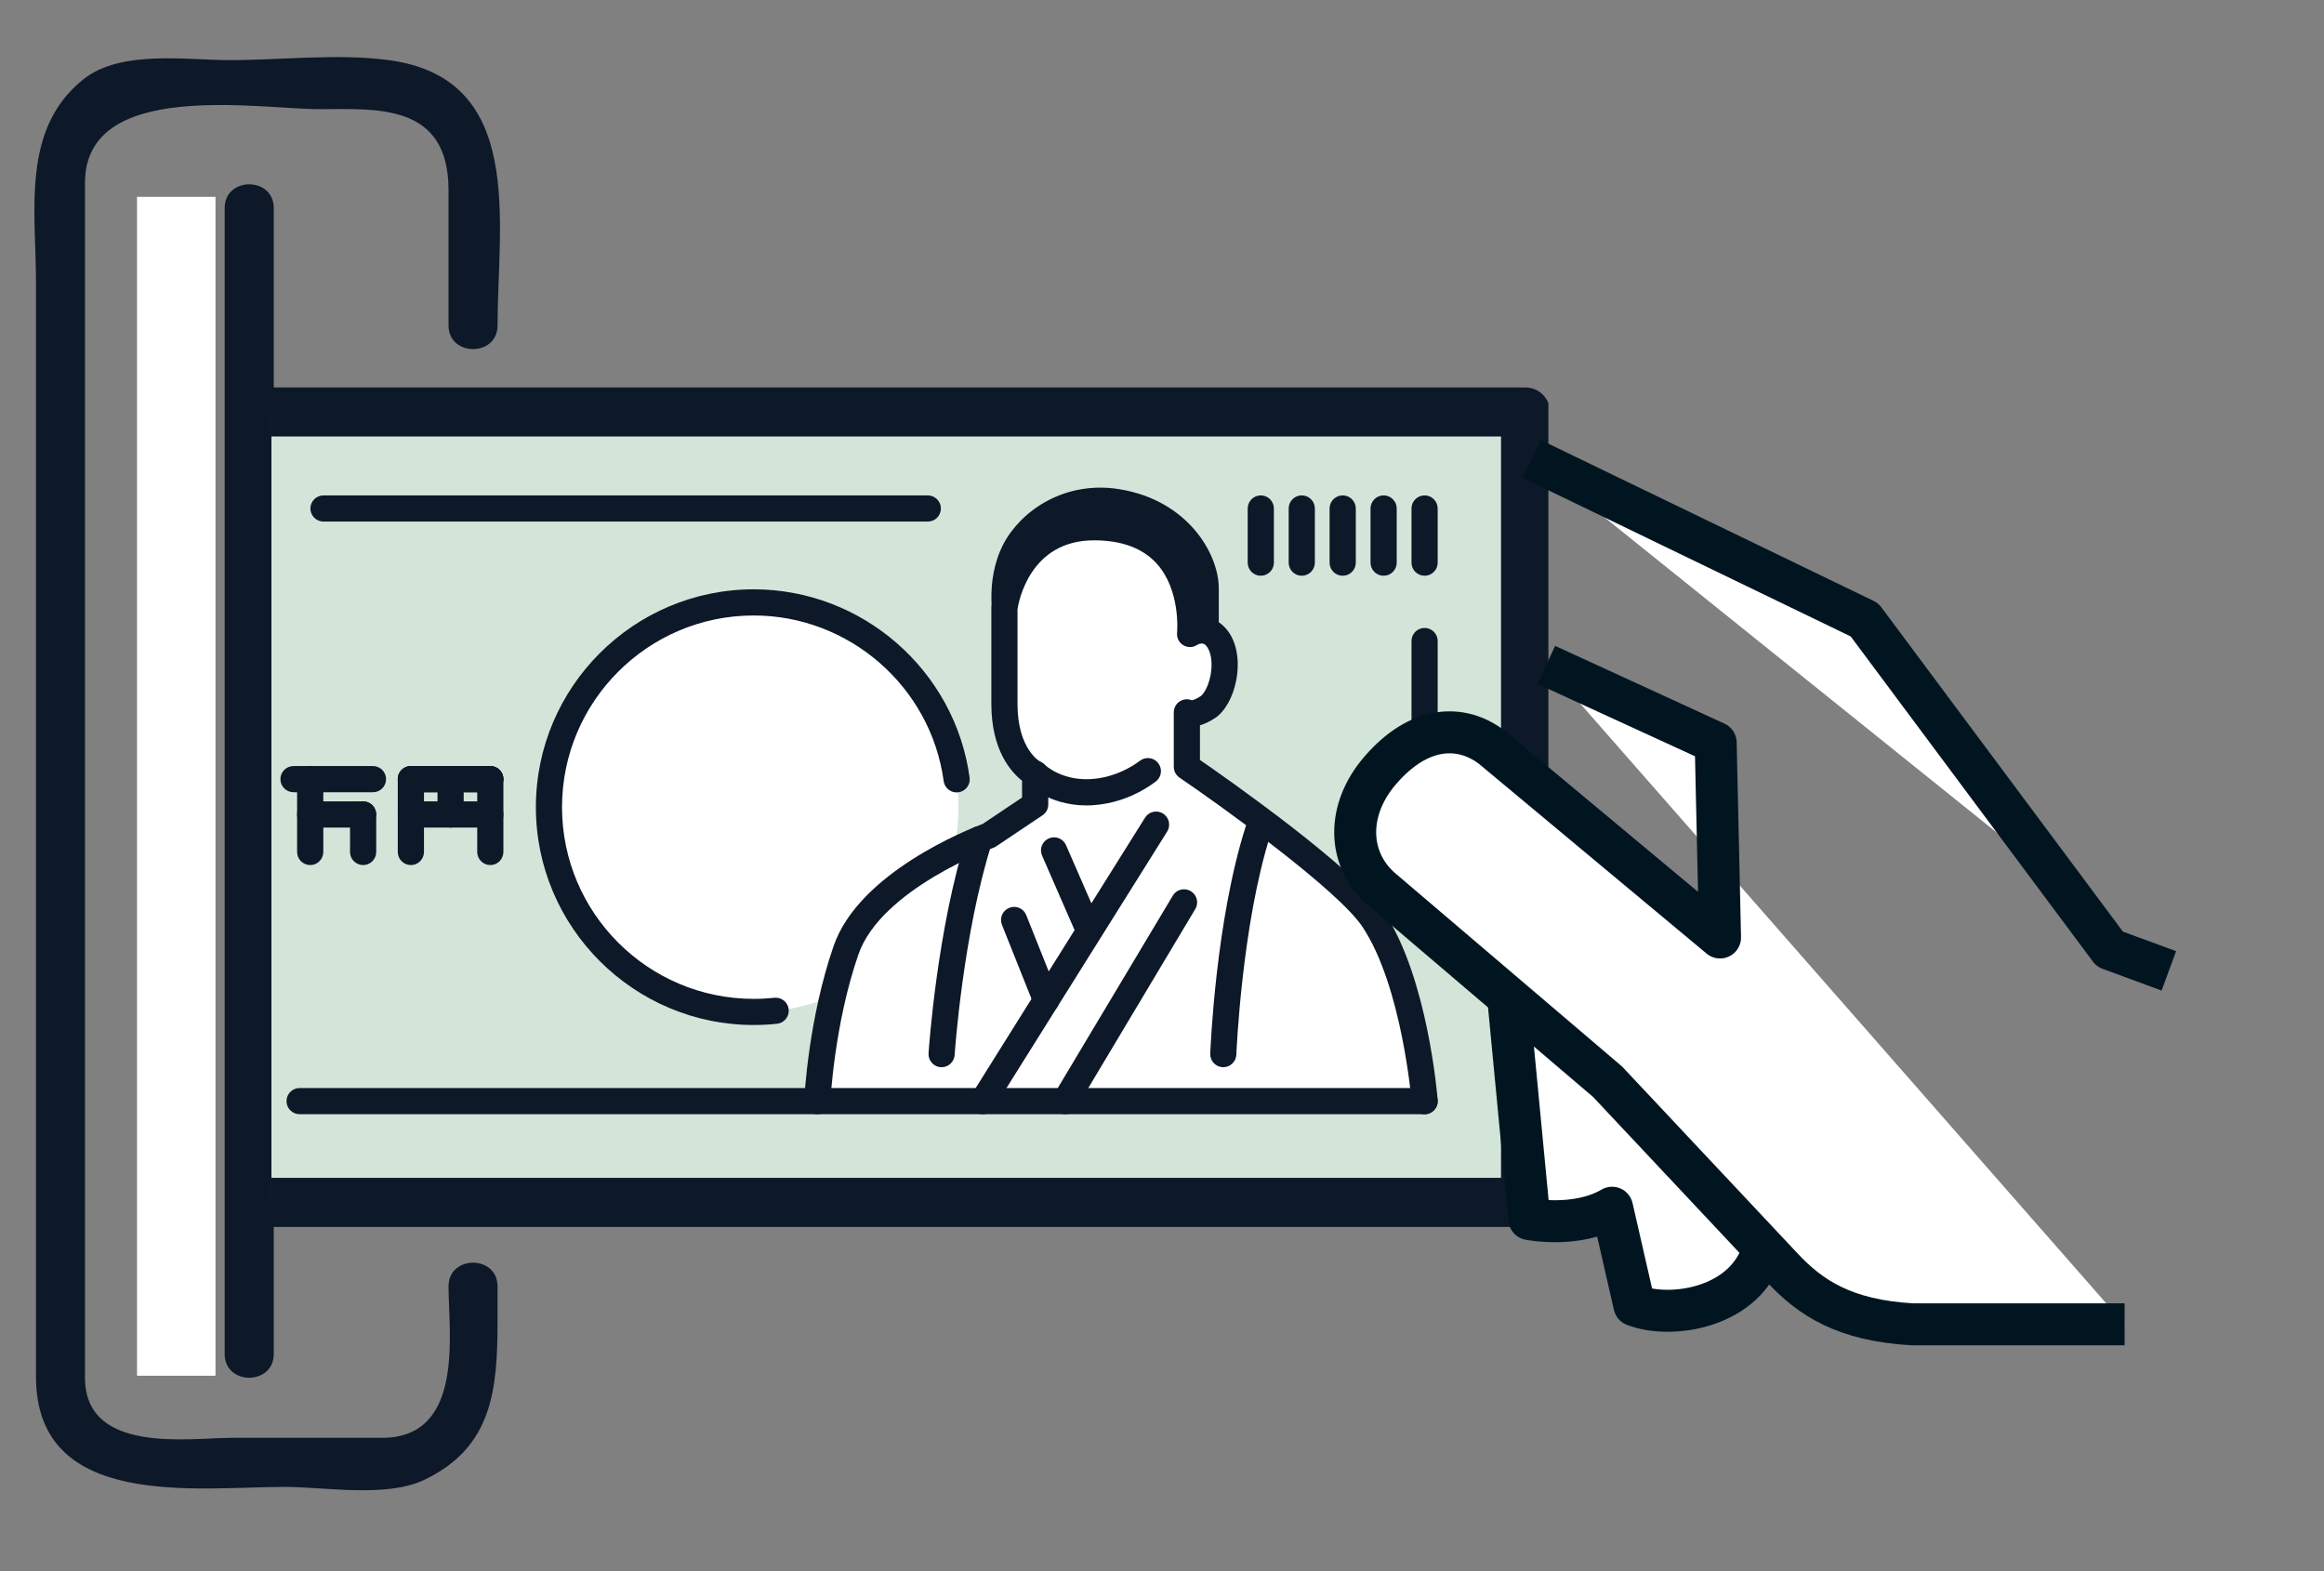
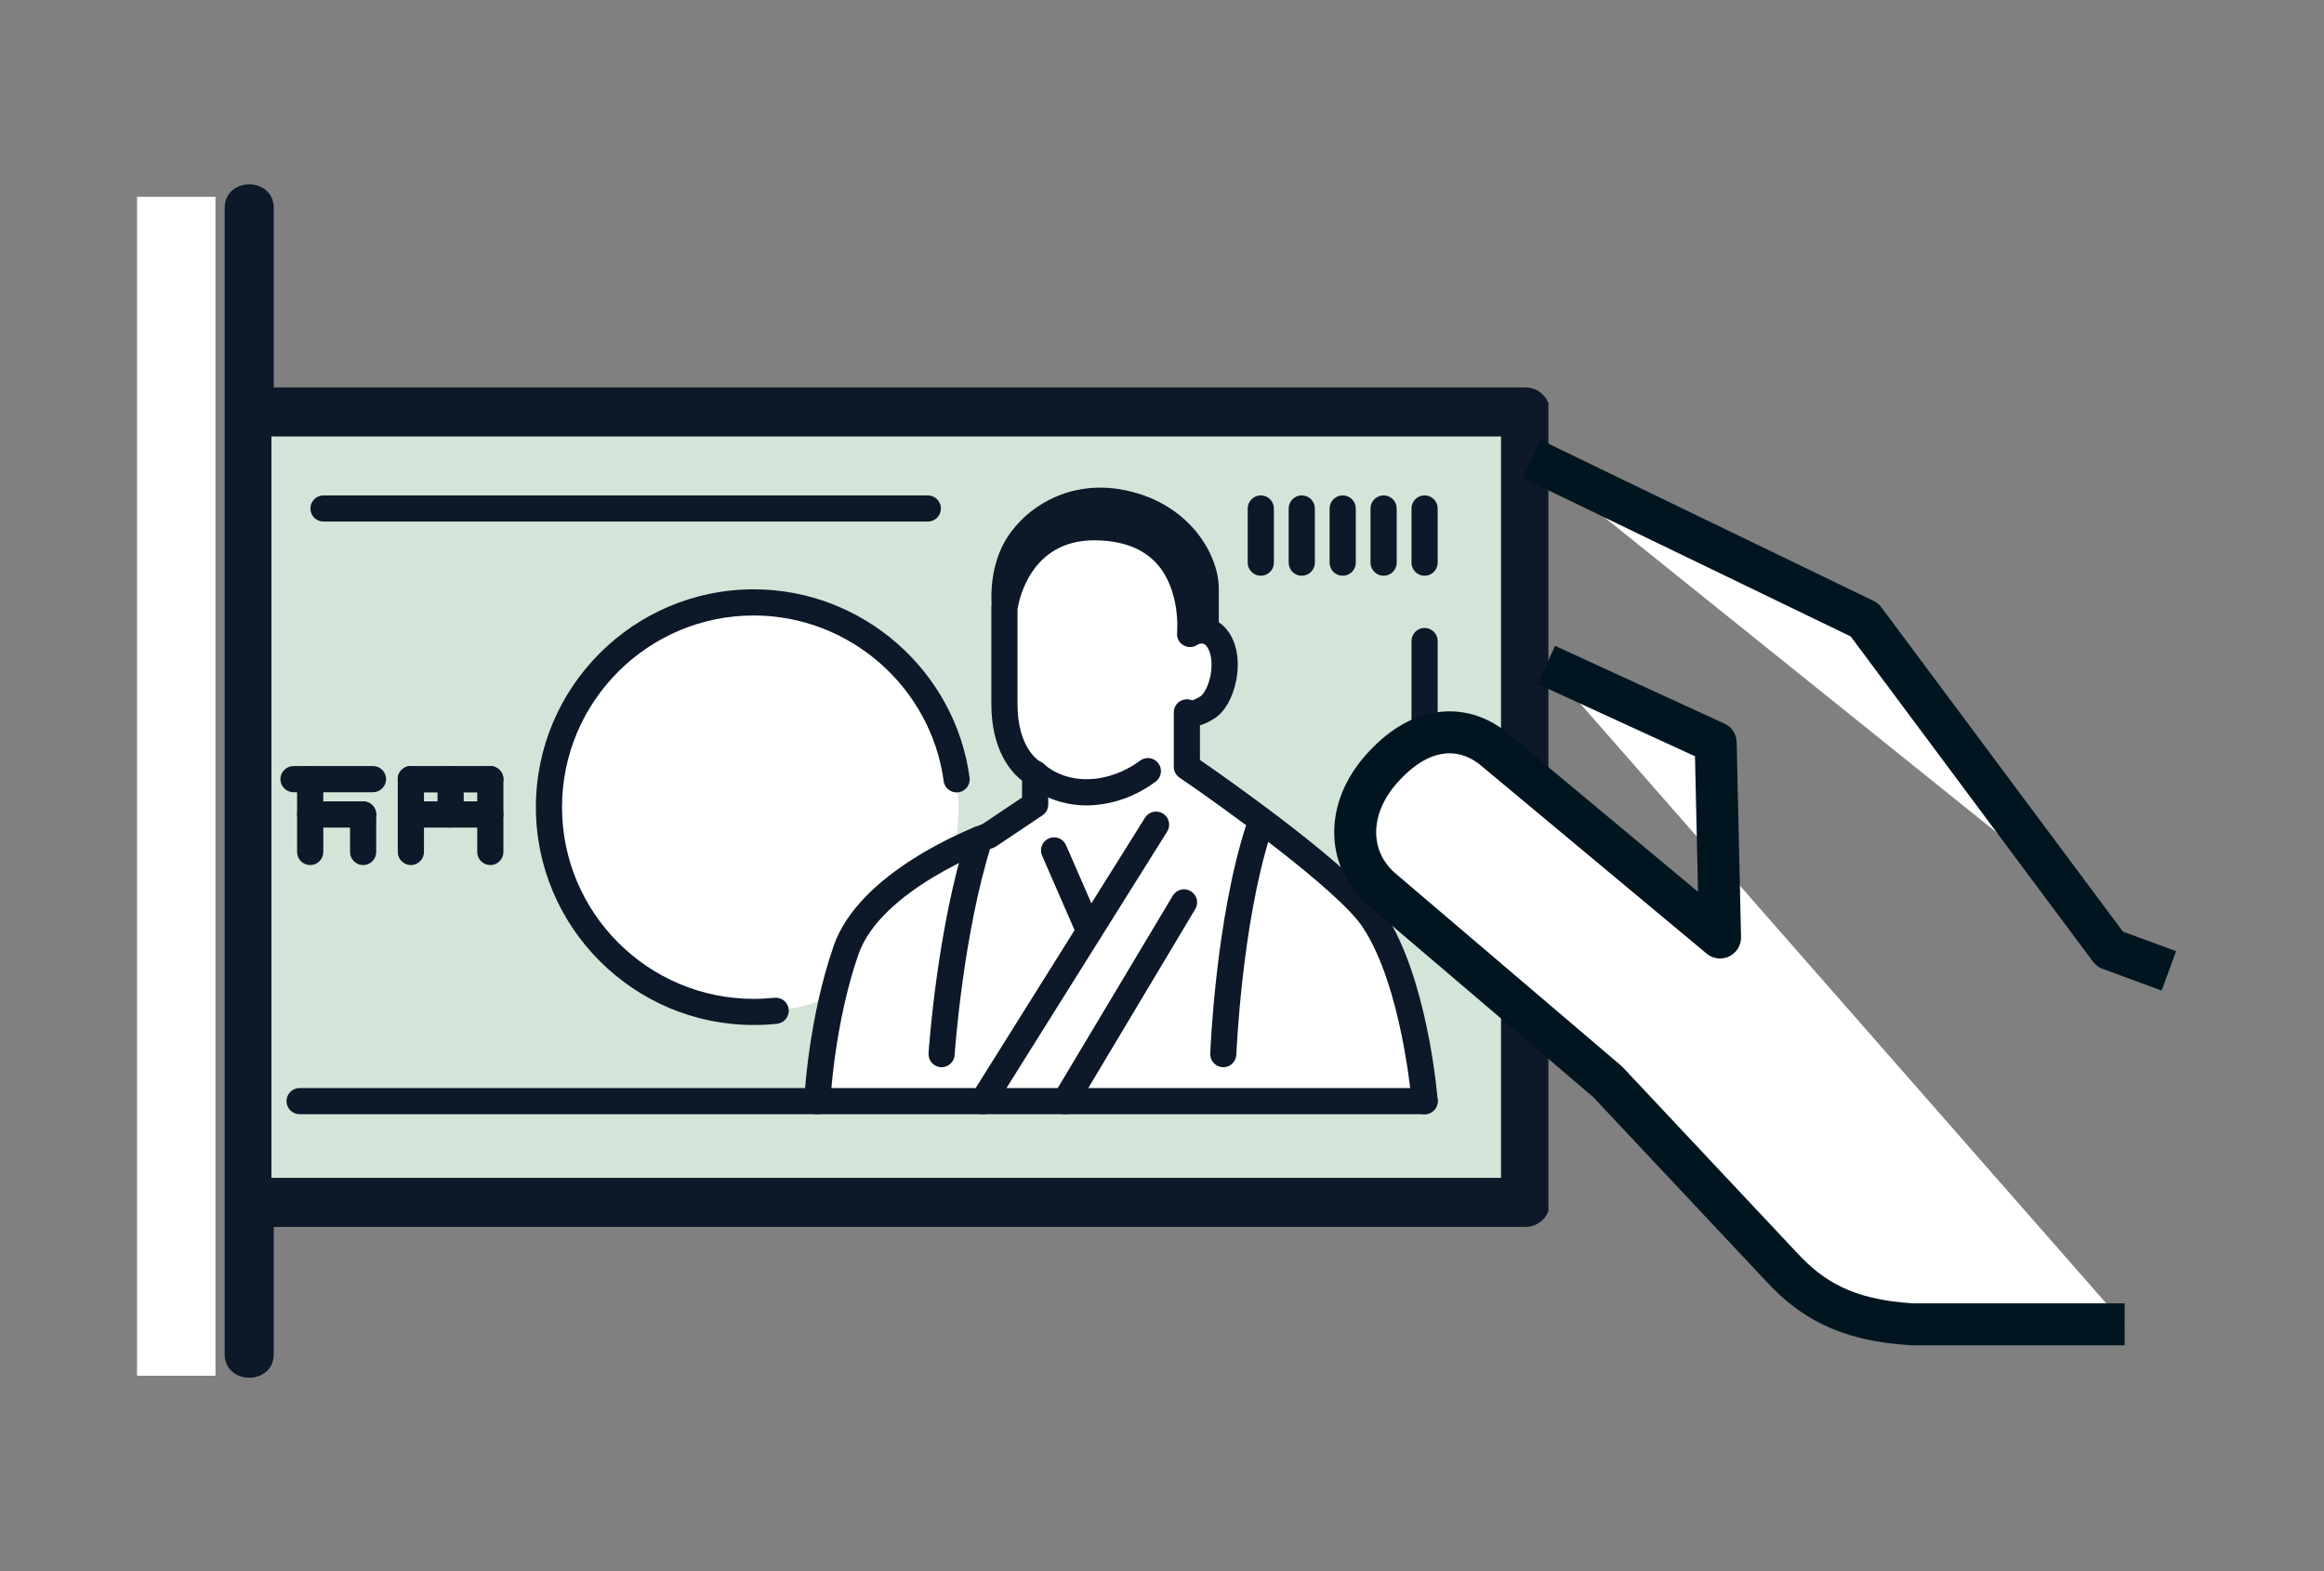
<svg xmlns="http://www.w3.org/2000/svg" xmlns:xlink="http://www.w3.org/1999/xlink" version="1.1" id="レイヤー_1" x="0px" y="0px" width="121.266px" height="82px" viewBox="0 0 121.266 82" enable-background="new 0 0 121.266 82" xml:space="preserve">
  <rect x="0" y="0" width="121.266" height="82" fill="#808080" stroke="none" />
  <g>
    <g>
      <g>
-         <path fill="#0D1828" d="M23.404,67.124c0,2.436,0.861,7.904-3.472,7.904c-2.633,0-5.267,0-7.898,0     c-2.126,0-7.598,0.875-7.598-3.133c0-0.774,0-1.55,0-2.322c0-10.566,0-21.133,0-31.7c0-9.447,0-18.895,0-28.341     c0-5.42,9.038-3.836,12.247-3.836c2.909,0,6.721-0.358,6.721,4.217c0,2.355,0,4.71,0,7.066c0,1.65,2.559,1.65,2.559,0     c0-5.379,1.479-12.88-5.671-13.841c-2.662-0.357-5.612,0-8.294,0c-2.265,0-5.679-0.543-7.612,0.975     C1.09,6.698,1.878,11.011,1.878,14.747c0,7.048,0,14.097,0,21.145c0,11.98,0,23.961,0,35.941c0,6.977,8.381,5.755,12.995,5.755     c2.046,0,5.273,0.57,7.232-0.353c3.614-1.705,3.856-4.743,3.856-8.336c0-0.592,0-1.186,0-1.775     C25.962,65.476,23.404,65.476,23.404,67.124L23.404,67.124z" />
-       </g>
+         </g>
    </g>
  </g>
  <rect x="7.15" y="10.271" fill="#FFFFFF" width="4.094" height="61.516" />
  <g>
    <g>
      <path fill="#0D1828" d="M14.284,70.653c0-19.935,0-39.865,0-59.797c0-1.65-2.561-1.65-2.561,0c0,19.933,0,39.865,0,59.797    C11.725,72.303,14.284,72.303,14.284,70.653L14.284,70.653z" />
    </g>
  </g>
  <g>
    <g>
      <g>
        <defs>
          <rect id="SVGID_1_" x="14.163" y="-5.211" width="66.632" height="84.598" />
        </defs>
        <clipPath id="SVGID_2_">
          <use xlink:href="#SVGID_1_" overflow="visible" />
        </clipPath>
        <g clip-path="url(#SVGID_2_)">
          <g>
            <rect x="-0.942" y="21.497" fill="#D3E5D8" width="80.546" height="41.245" />
            <path fill="#0D1828" d="M79.601,64.021H-0.942c-0.707,0-1.279-0.574-1.279-1.279V21.497c0-0.706,0.571-1.279,1.277-1.279H79.6       c0.707,0,1.279,0.573,1.279,1.279v41.245C80.881,63.446,80.309,64.021,79.601,64.021z M0.337,61.462h77.986V22.775H0.337       V61.462z" />
          </g>
          <circle fill="#FFFFFF" cx="39.33" cy="42.119" r="10.685" />
          <path fill="#0D1828" d="M39.33,53.485c-6.268,0-11.368-5.101-11.368-11.366c0-6.269,5.102-11.368,11.368-11.368      c5.661,0,10.502,4.225,11.264,9.825c0.052,0.372-0.211,0.717-0.585,0.768c-0.373,0.05-0.717-0.211-0.768-0.584      c-0.669-4.928-4.931-8.644-9.912-8.644c-5.516,0-10.003,4.486-10.003,10.003c0,5.515,4.487,10.003,10.003,10.003      c0.359,0,0.72-0.02,1.074-0.057c0.373-0.041,0.711,0.229,0.751,0.604c0.04,0.374-0.232,0.711-0.606,0.751      C40.148,53.465,39.738,53.485,39.33,53.485z" />
          <path fill="#0D1828" d="M19.461,41.339h-4.145c-0.376,0-0.684-0.305-0.684-0.682s0.308-0.684,0.684-0.684h4.145      c0.377,0,0.685,0.307,0.685,0.684S19.838,41.339,19.461,41.339z" />
          <path fill="#0D1828" d="M13.372,41.339H9.228c-0.379,0-0.685-0.305-0.685-0.682s0.305-0.684,0.685-0.684h4.145      c0.377,0,0.682,0.307,0.682,0.684S13.748,41.339,13.372,41.339z" />
          <path fill="#0D1828" d="M11.62,45.14h-0.746c-0.376,0-0.682-0.307-0.682-0.684s0.306-0.682,0.682-0.682h0.746      c0.377,0,0.683,0.305,0.683,0.682S11.997,45.14,11.62,45.14z" />
          <path fill="#0D1828" d="M13.372,43.183H9.228c-0.379,0-0.685-0.307-0.685-0.684s0.305-0.682,0.685-0.682h4.145      c0.377,0,0.682,0.305,0.682,0.682S13.748,43.183,13.372,43.183z" />
          <path fill="#0D1828" d="M18.949,43.183h-2.763c-0.376,0-0.684-0.307-0.684-0.684s0.307-0.682,0.684-0.682h2.763      c0.377,0,0.682,0.305,0.682,0.682S19.326,43.183,18.949,43.183z" />
-           <path fill="#0D1828" d="M25.584,41.339H21.44c-0.377,0-0.685-0.305-0.685-0.682s0.308-0.684,0.685-0.684h4.145      c0.377,0,0.683,0.307,0.683,0.684S25.961,41.339,25.584,41.339z" />
+           <path fill="#0D1828" d="M25.584,41.339H21.44c-0.377,0-0.685-0.305-0.685-0.682s0.308-0.684,0.685-0.684c0.377,0,0.683,0.307,0.683,0.684S25.961,41.339,25.584,41.339z" />
          <path fill="#0D1828" d="M25.584,41.339H21.44c-0.377,0-0.685-0.305-0.685-0.682s0.308-0.684,0.685-0.684h4.145      c0.377,0,0.683,0.307,0.683,0.684S25.961,41.339,25.584,41.339z" />
          <path fill="#0D1828" d="M25.584,43.183H21.44c-0.377,0-0.685-0.307-0.685-0.684s0.308-0.682,0.685-0.682h4.145      c0.377,0,0.683,0.305,0.683,0.682S25.961,43.183,25.584,43.183z" />
          <path fill="#0D1828" d="M23.512,43.183c-0.377,0-0.683-0.307-0.683-0.684v-1.842c0-0.377,0.306-0.684,0.683-0.684      c0.376,0,0.684,0.307,0.684,0.684v1.842C24.195,42.876,23.889,43.183,23.512,43.183z" />
          <path fill="#0D1828" d="M21.441,45.14c-0.377,0-0.685-0.307-0.685-0.684v-3.799c0-0.377,0.308-0.684,0.685-0.684      c0.376,0,0.682,0.307,0.682,0.684v3.799C22.122,44.833,21.817,45.14,21.441,45.14z" />
          <path fill="#0D1828" d="M25.584,45.14c-0.376,0-0.682-0.307-0.682-0.684v-3.799c0-0.377,0.306-0.684,0.682-0.684      c0.377,0,0.683,0.307,0.683,0.684v3.799C26.267,44.833,25.961,45.14,25.584,45.14z" />
          <path fill="#0D1828" d="M18.949,45.14c-0.377,0-0.684-0.307-0.684-0.684v-1.957c0-0.377,0.307-0.682,0.684-0.682      s0.682,0.305,0.682,0.682v1.957C19.631,44.833,19.326,45.14,18.949,45.14z" />
          <path fill="#0D1828" d="M13.372,45.14c-0.376,0-0.682-0.307-0.682-0.684v-1.957c0-0.377,0.306-0.682,0.682-0.682      c0.377,0,0.682,0.305,0.682,0.682v1.957C14.054,44.833,13.748,45.14,13.372,45.14z" />
          <path fill="#0D1828" d="M9.225,45.14c-0.377,0-0.682-0.307-0.682-0.684v-1.957c0-0.377,0.305-0.682,0.682-0.682      c0.379,0,0.684,0.305,0.684,0.682v1.957C9.907,44.833,9.601,45.14,9.225,45.14z" />
          <path fill="#0D1828" d="M16.187,45.14c-0.376,0-0.684-0.307-0.684-0.684v-3.799c0-0.377,0.308-0.684,0.684-0.684      c0.377,0,0.683,0.307,0.683,0.684v3.799C16.869,44.833,16.564,45.14,16.187,45.14z" />
          <path fill="#0D1828" d="M10.873,45.14c-0.376,0-0.682-0.307-0.682-0.684v-3.799c0-0.377,0.306-0.684,0.682-0.684      c0.377,0,0.683,0.307,0.683,0.684v3.799C11.556,44.833,11.25,45.14,10.873,45.14z" />
          <g>
            <path fill="#0D1828" d="M58.344,26.033c-2.629-0.431-4.712,1.022-5.527,2.59c-0.973,1.858-0.406,4.039-0.406,4.039l0.575,0.059       l8.878,1.949l1.225-0.612c0,0,0-1.854,0-3.355C63.086,29.022,61.57,26.562,58.344,26.033z" />
            <path fill="#0D1828" d="M61.863,35.183c-0.188,0-0.369-0.104-0.459-0.285c-0.126-0.252-0.023-0.56,0.229-0.687l0.941-0.472       v-3.038c0-1.437-1.338-3.677-4.313-4.164c-2.393-0.394-4.266,0.929-4.993,2.321c-0.648,1.246-0.529,2.687-0.43,3.332       l0.196,0.02c0.281,0.027,0.486,0.279,0.458,0.561s-0.278,0.487-0.563,0.459l-0.573-0.059c-0.215-0.021-0.393-0.173-0.444-0.381       c-0.026-0.098-0.604-2.393,0.448-4.403c0.892-1.709,3.169-3.333,6.064-2.858c3.566,0.584,5.172,3.377,5.172,5.174v3.355       c0,0.194-0.108,0.37-0.282,0.457l-1.227,0.613C62.018,35.164,61.939,35.183,61.863,35.183z" />
          </g>
          <g>
            <path fill="#FFFFFF" d="M61.926,40.009v-2.84c0,0,0.318,0.238,1.094-0.273c0.773-0.511,1.242-2.502,0.527-3.531       c-0.588-0.844-1.449-0.289-1.449-0.289s0.571-5.565-5.015-5.565c-4.163,0-4.674,4.229-4.674,4.229s0,2.086,0,4.986       c0,2.899,1.603,3.649,1.603,3.649v1.604l-2.417,1.619c0,0-6.146,2.217-7.449,5.979c-1.307,3.761-1.5,7.88-1.5,7.88h31.689       c0,0-0.486-6.149-2.661-9.451C70.044,45.533,61.926,40.009,61.926,40.009z" />
            <path fill="#0D1828" d="M42.645,58.14c-0.013,0-0.022,0-0.033,0c-0.376-0.019-0.667-0.338-0.648-0.714       c0.008-0.173,0.215-4.262,1.537-8.071c1.327-3.824,7-6.071,7.783-6.367l2.047-1.373v-0.877       c-0.583-0.459-1.603-1.604-1.603-4.01v-4.985c0-0.027,0.001-0.056,0.005-0.082c0.2-1.671,1.581-4.83,5.352-4.83       c1.846,0,3.29,0.562,4.287,1.665c1.083,1.199,1.358,2.748,1.415,3.722c0.459,0.017,0.947,0.22,1.323,0.761       c0.438,0.629,0.582,1.547,0.396,2.518c-0.171,0.889-0.586,1.626-1.107,1.973c-0.298,0.196-0.561,0.313-0.786,0.376v1.808       c1.512,1.043,8.11,5.674,9.635,7.983c2.245,3.408,2.752,9.515,2.771,9.771c0.029,0.375-0.251,0.705-0.627,0.734       c-0.37,0.031-0.701-0.25-0.731-0.627c-0.004-0.06-0.499-6.016-2.552-9.13c-1.275-1.937-7.334-6.293-9.563-7.809       c-0.187-0.128-0.298-0.339-0.298-0.564v-2.84c0-0.259,0.146-0.495,0.378-0.61c0.18-0.09,0.388-0.095,0.568-0.02       c0.055-0.01,0.199-0.047,0.451-0.212c0.144-0.095,0.398-0.464,0.521-1.091c0.113-0.594,0.045-1.161-0.178-1.481       c-0.063-0.088-0.204-0.293-0.529-0.101c-0.221,0.143-0.498,0.143-0.722,0.005c-0.226-0.138-0.346-0.394-0.316-0.654       c0.001-0.021,0.198-2.208-1.068-3.604c-0.729-0.801-1.826-1.209-3.268-1.209c-3.343,0-3.931,3.191-3.992,3.597v4.938       c0,2.375,1.172,3.012,1.224,3.037c0.238,0.113,0.381,0.348,0.381,0.612v1.604c0,0.227-0.114,0.438-0.305,0.564l-2.417,1.619       c-0.045,0.029-0.096,0.059-0.146,0.074c-0.061,0.021-5.856,2.154-7.038,5.563c-1.258,3.625-1.462,7.648-1.464,7.688       C43.307,57.856,43.006,58.14,42.645,58.14z M62.336,36.623L62.336,36.623L62.336,36.623z M62.334,36.622c0,0,0,0,0.002,0.001       C62.334,36.622,62.334,36.622,62.334,36.622z M62.332,36.62L62.332,36.62L62.332,36.62z M62.331,36.619       C62.332,36.62,62.332,36.62,62.331,36.619C62.332,36.62,62.332,36.62,62.331,36.619z" />
          </g>
          <path fill="#0D1828" d="M56.693,42.028c-1.97,0-3.111-1.118-3.163-1.17c-0.268-0.27-0.268-0.699,0-0.967      c0.267-0.267,0.699-0.267,0.965,0c0.035,0.034,0.993,0.938,2.663,0.742c1.05-0.123,1.846-0.578,2.329-0.941      c0.302-0.227,0.729-0.164,0.955,0.137c0.227,0.302,0.166,0.729-0.139,0.956c-0.615,0.463-1.637,1.047-2.987,1.204      C57.098,42.017,56.891,42.028,56.693,42.028z" />
          <path fill="#0D1828" d="M56.783,49.142c-0.263,0-0.514-0.154-0.625-0.41l-1.783-4.088c-0.15-0.344,0.007-0.746,0.354-0.896      c0.346-0.149,0.745,0.006,0.896,0.353l1.783,4.088c0.148,0.345-0.008,0.746-0.354,0.897      C56.966,49.122,56.874,49.142,56.783,49.142z" />
          <path fill="#0D1828" d="M51.286,58.14c-0.125,0-0.249-0.033-0.362-0.104c-0.317-0.2-0.417-0.621-0.215-0.94l9.038-14.428      c0.2-0.319,0.621-0.417,0.939-0.217c0.317,0.2,0.417,0.622,0.217,0.94l-9.039,14.428C51.736,58.026,51.514,58.14,51.286,58.14z" />
          <path fill="#0D1828" d="M55.581,58.14c-0.12,0-0.24-0.031-0.349-0.096c-0.324-0.193-0.431-0.611-0.236-0.938l6.201-10.371      c0.191-0.323,0.613-0.43,0.936-0.235c0.324,0.192,0.432,0.612,0.235,0.937l-6.2,10.373C56.039,58.022,55.815,58.14,55.581,58.14      z" />
-           <path fill="#0D1828" d="M54.586,52.874c-0.271,0-0.527-0.163-0.633-0.43l-1.671-4.186c-0.141-0.35,0.031-0.747,0.38-0.887      c0.35-0.143,0.747,0.029,0.887,0.38l1.671,4.187c0.142,0.35-0.028,0.746-0.38,0.887C54.756,52.858,54.67,52.874,54.586,52.874z" />
          <g>
            <path fill="#0D1828" d="M63.831,55.687c-0.01,0-0.018,0-0.027,0c-0.377-0.016-0.67-0.332-0.653-0.709       c0.011-0.281,0.288-6.967,1.851-11.857c0.114-0.359,0.498-0.559,0.856-0.443c0.357,0.115,0.558,0.499,0.44,0.857       c-1.506,4.718-1.783,11.432-1.786,11.496C64.498,55.397,64.196,55.687,63.831,55.687z" />
          </g>
          <g>
            <path fill="#0D1828" d="M49.133,55.687c-0.015,0-0.028,0-0.046,0c-0.376-0.025-0.66-0.352-0.635-0.727       c0.018-0.264,0.445-6.492,2.004-11.376c0.115-0.358,0.498-0.558,0.858-0.442c0.357,0.115,0.557,0.498,0.44,0.857       c-1.508,4.722-1.938,10.988-1.941,11.051C49.789,55.41,49.49,55.687,49.133,55.687z" />
          </g>
          <path fill="#0D1828" d="M4.112,45.308c-0.377,0-0.684-0.305-0.684-0.682V33.263c0-0.377,0.307-0.683,0.684-0.683      c0.376,0,0.682,0.306,0.682,0.683v11.363C4.793,45.003,4.488,45.308,4.112,45.308z" />
          <g>
-             <path fill="#0D1828" d="M4.112,30.043c-0.377,0-0.684-0.306-0.684-0.683v-2.827c0-0.376,0.307-0.683,0.684-0.683       c0.376,0,0.682,0.305,0.682,0.683v2.827C4.793,29.737,4.488,30.043,4.112,30.043z" />
            <path fill="#0D1828" d="M6.248,30.043c-0.377,0-0.683-0.306-0.683-0.683v-2.827c0-0.376,0.306-0.683,0.683-0.683       c0.376,0,0.682,0.305,0.682,0.683v2.827C6.93,29.737,6.624,30.043,6.248,30.043z" />
            <path fill="#0D1828" d="M8.385,30.043c-0.377,0-0.683-0.306-0.683-0.683v-2.827c0-0.376,0.305-0.683,0.683-0.683       c0.376,0,0.684,0.305,0.684,0.683v2.827C9.067,29.737,8.761,30.043,8.385,30.043z" />
-             <path fill="#0D1828" d="M10.522,30.043c-0.377,0-0.684-0.306-0.684-0.683v-2.827c0-0.376,0.307-0.683,0.684-0.683       s0.682,0.305,0.682,0.683v2.827C11.204,29.737,10.899,30.043,10.522,30.043z" />
            <path fill="#0D1828" d="M12.658,30.043c-0.376,0-0.684-0.306-0.684-0.683v-2.827c0-0.376,0.308-0.683,0.684-0.683       c0.377,0,0.683,0.305,0.683,0.683v2.827C13.34,29.737,13.035,30.043,12.658,30.043z" />
          </g>
          <g>
            <path fill="#0D1828" d="M65.788,30.043c-0.377,0-0.683-0.306-0.683-0.683v-2.827c0-0.376,0.306-0.683,0.683-0.683       s0.683,0.305,0.683,0.683v2.827C66.471,29.737,66.165,30.043,65.788,30.043z" />
            <path fill="#0D1828" d="M67.925,30.043c-0.377,0-0.682-0.306-0.682-0.683v-2.827c0-0.376,0.305-0.683,0.682-0.683       s0.684,0.305,0.684,0.683v2.827C68.607,29.737,68.302,30.043,67.925,30.043z" />
            <path fill="#0D1828" d="M70.062,30.043c-0.379,0-0.684-0.306-0.684-0.683v-2.827c0-0.376,0.305-0.683,0.684-0.683       c0.377,0,0.683,0.305,0.683,0.683v2.827C70.744,29.737,70.439,30.043,70.062,30.043z" />
            <path fill="#0D1828" d="M72.198,30.043c-0.377,0-0.684-0.306-0.684-0.683v-2.827c0-0.376,0.307-0.683,0.684-0.683       s0.682,0.305,0.682,0.683v2.827C72.88,29.737,72.575,30.043,72.198,30.043z" />
            <path fill="#0D1828" d="M74.335,30.043c-0.377,0-0.683-0.306-0.683-0.683v-2.827c0-0.376,0.306-0.683,0.683-0.683       s0.683,0.305,0.683,0.683v2.827C75.018,29.737,74.712,30.043,74.335,30.043z" />
          </g>
          <path fill="#0D1828" d="M12.051,58.14H4.112c-0.377,0-0.684-0.305-0.684-0.682V47.89c0-0.378,0.307-0.683,0.684-0.683      c0.376,0,0.682,0.305,0.682,0.683v8.887h7.258c0.376,0,0.684,0.307,0.684,0.684S12.427,58.14,12.051,58.14z" />
          <path fill="#0D1828" d="M74.335,45.517c-0.377,0-0.683-0.305-0.683-0.682V33.45c0-0.377,0.306-0.684,0.683-0.684      s0.683,0.307,0.683,0.684v11.385C75.018,45.212,74.712,45.517,74.335,45.517z" />
          <path fill="#0D1828" d="M48.414,27.216H16.879c-0.377,0-0.682-0.305-0.682-0.682c0-0.376,0.305-0.684,0.682-0.684h31.535      c0.376,0,0.682,0.307,0.682,0.684S48.79,27.216,48.414,27.216z" />
          <path fill="#0D1828" d="M74.335,58.14H15.633c-0.377,0-0.683-0.305-0.683-0.682s0.306-0.684,0.683-0.684h58.702      c0.377,0,0.683,0.307,0.683,0.684S74.712,58.14,74.335,58.14z" />
        </g>
      </g>
    </g>
  </g>
  <g>
-     <path fill="#FFFFFF" stroke="#011520" stroke-width="2.19" stroke-linejoin="round" stroke-miterlimit="10" d="M92.034,65.075   c-0.821,3.175-4.845,3.785-6.752,3.033l-1.164-5.088c-1.854,1.086-4.317,0.592-4.317,0.592l-1.108-11.592" />
    <g>
      <path fill="#FFFFFF" stroke="#011520" stroke-width="2.19" stroke-linejoin="round" stroke-miterlimit="10" d="M80.687,34.696    l8.837,4.057l0.228,10.166l-11.896-9.916c-1.617-1.238-3.811-1.145-5.822,1.18c-1.787,2.055-1.728,4.604-0.013,6.154    l11.861,10.107l9.091,9.682c1.506,1.622,3.299,2.775,6.803,2.977h11.086" />
      <polyline fill="#FFFFFF" stroke="#011520" stroke-width="2.19" stroke-linejoin="round" stroke-miterlimit="10" points="    79.932,23.951 97.288,32.341 110.089,49.526 113.17,50.661   " />
    </g>
  </g>
</svg>